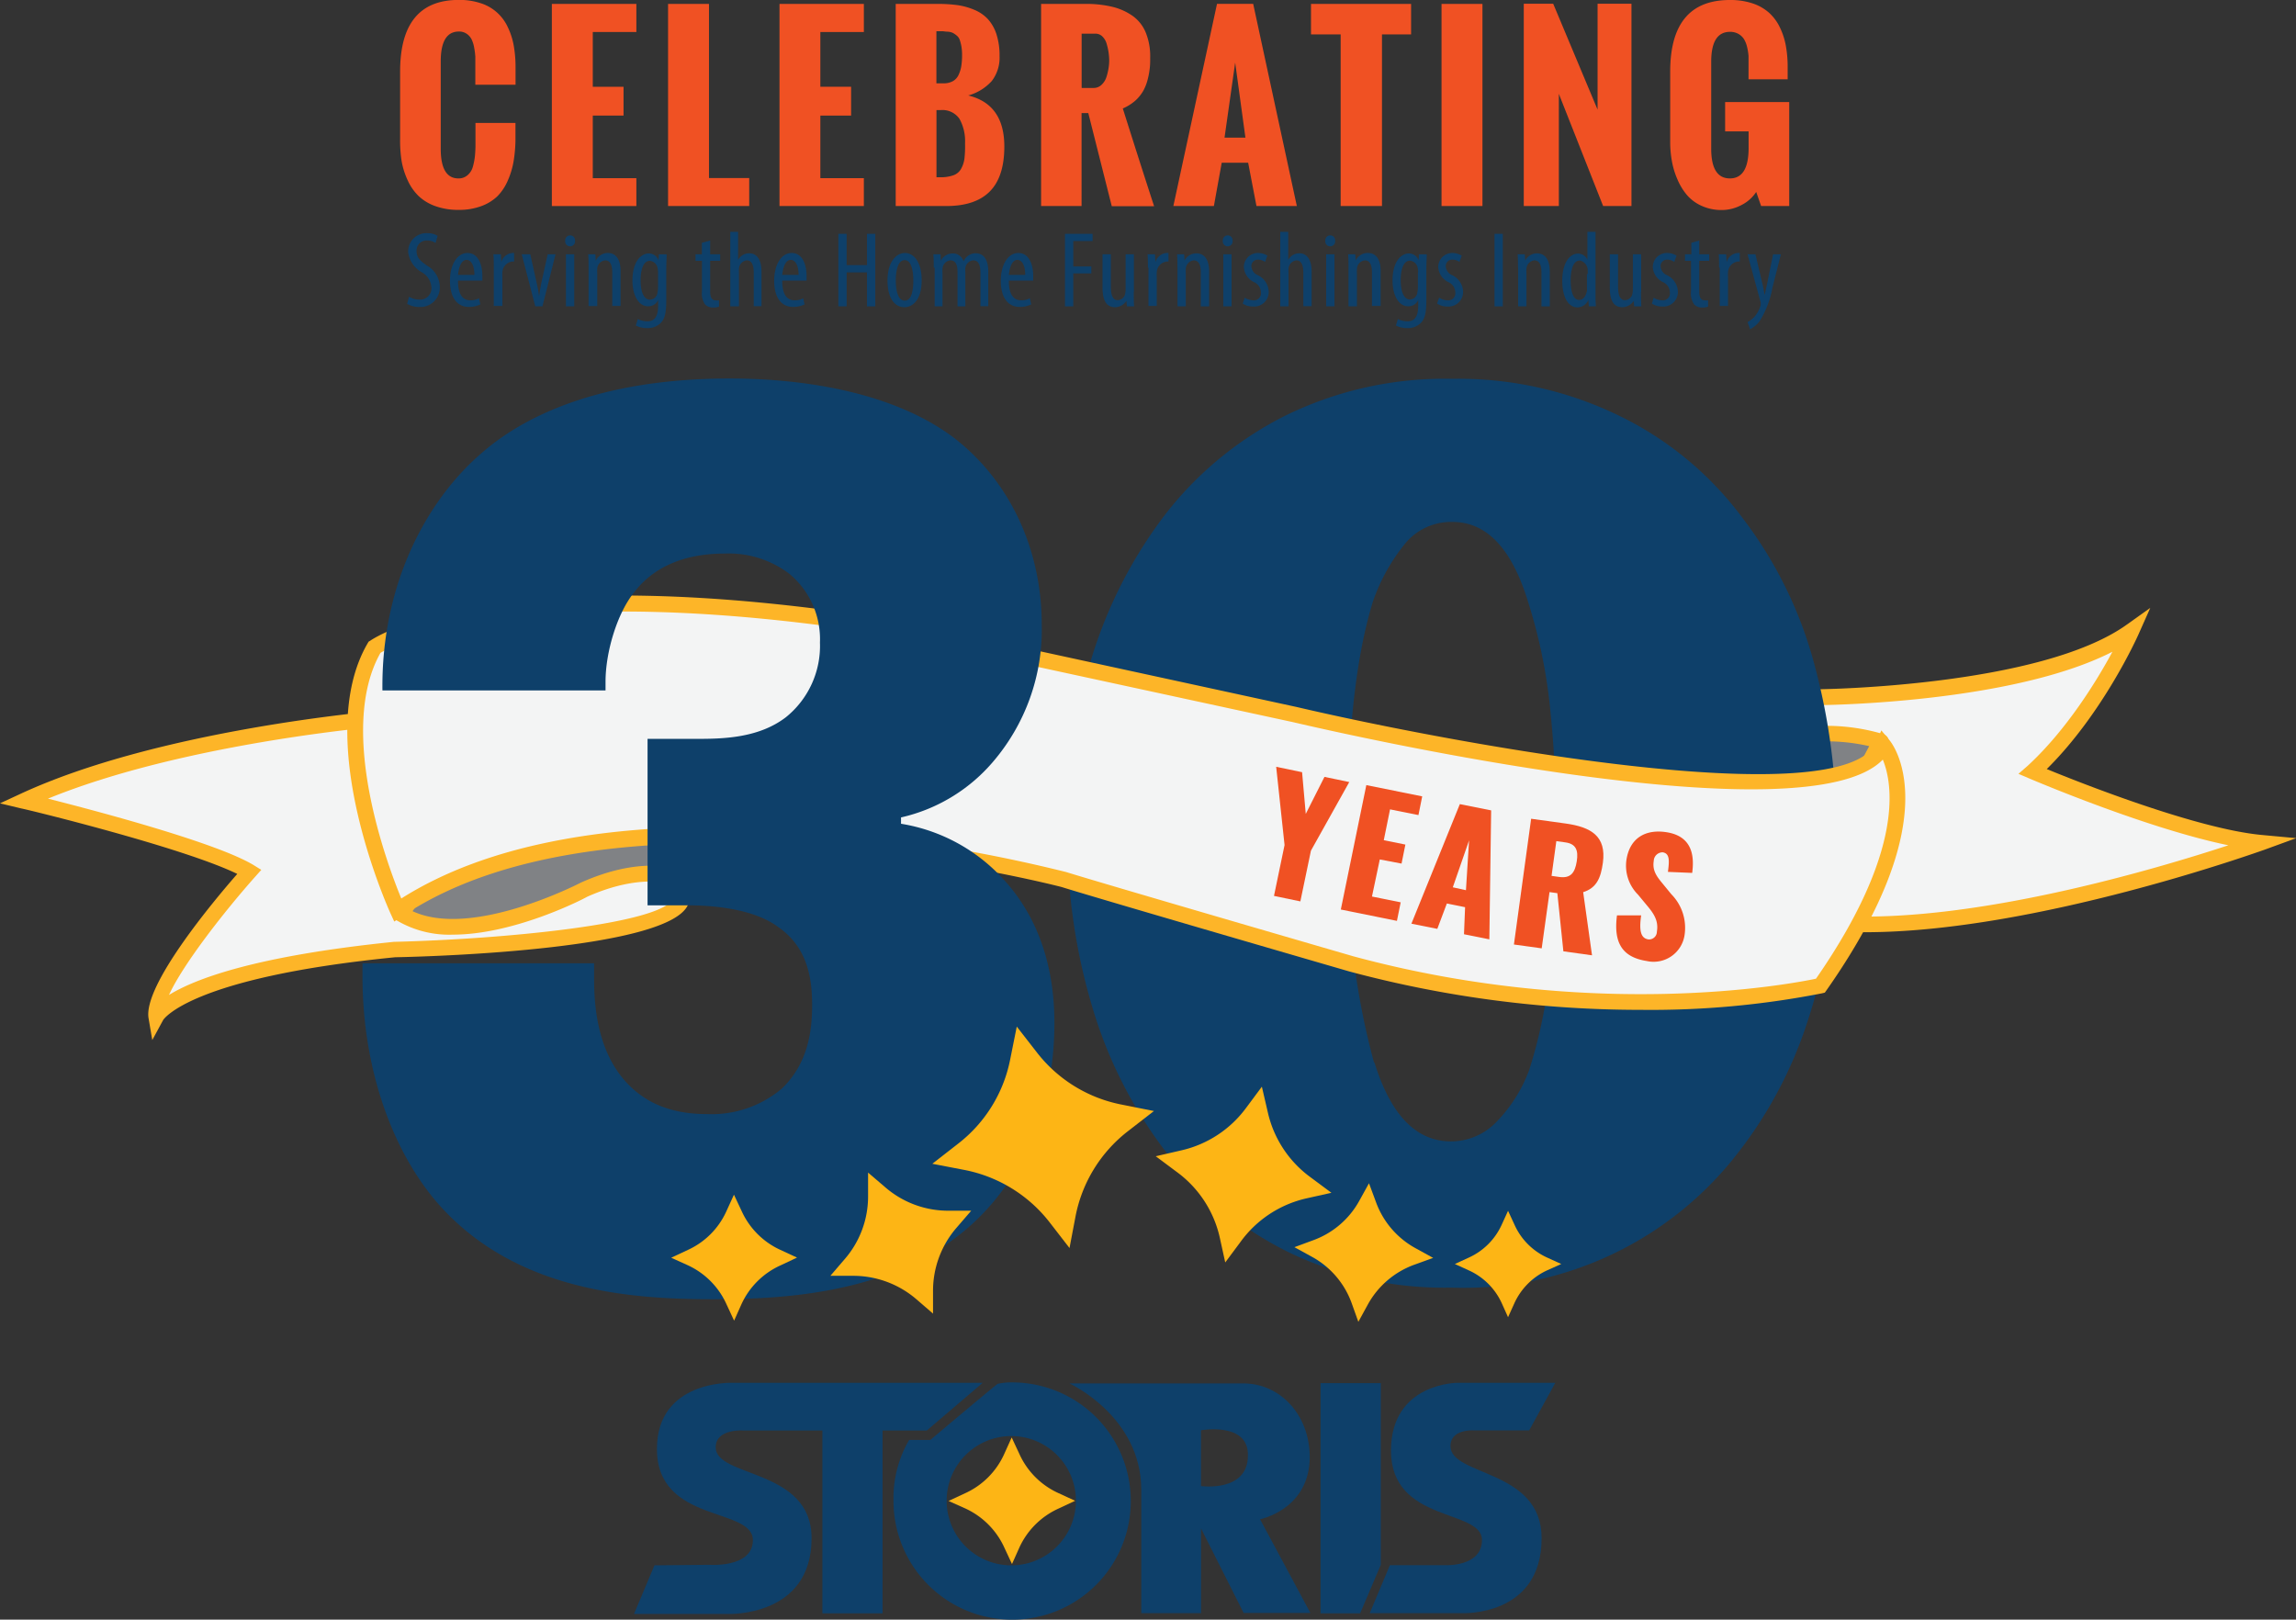
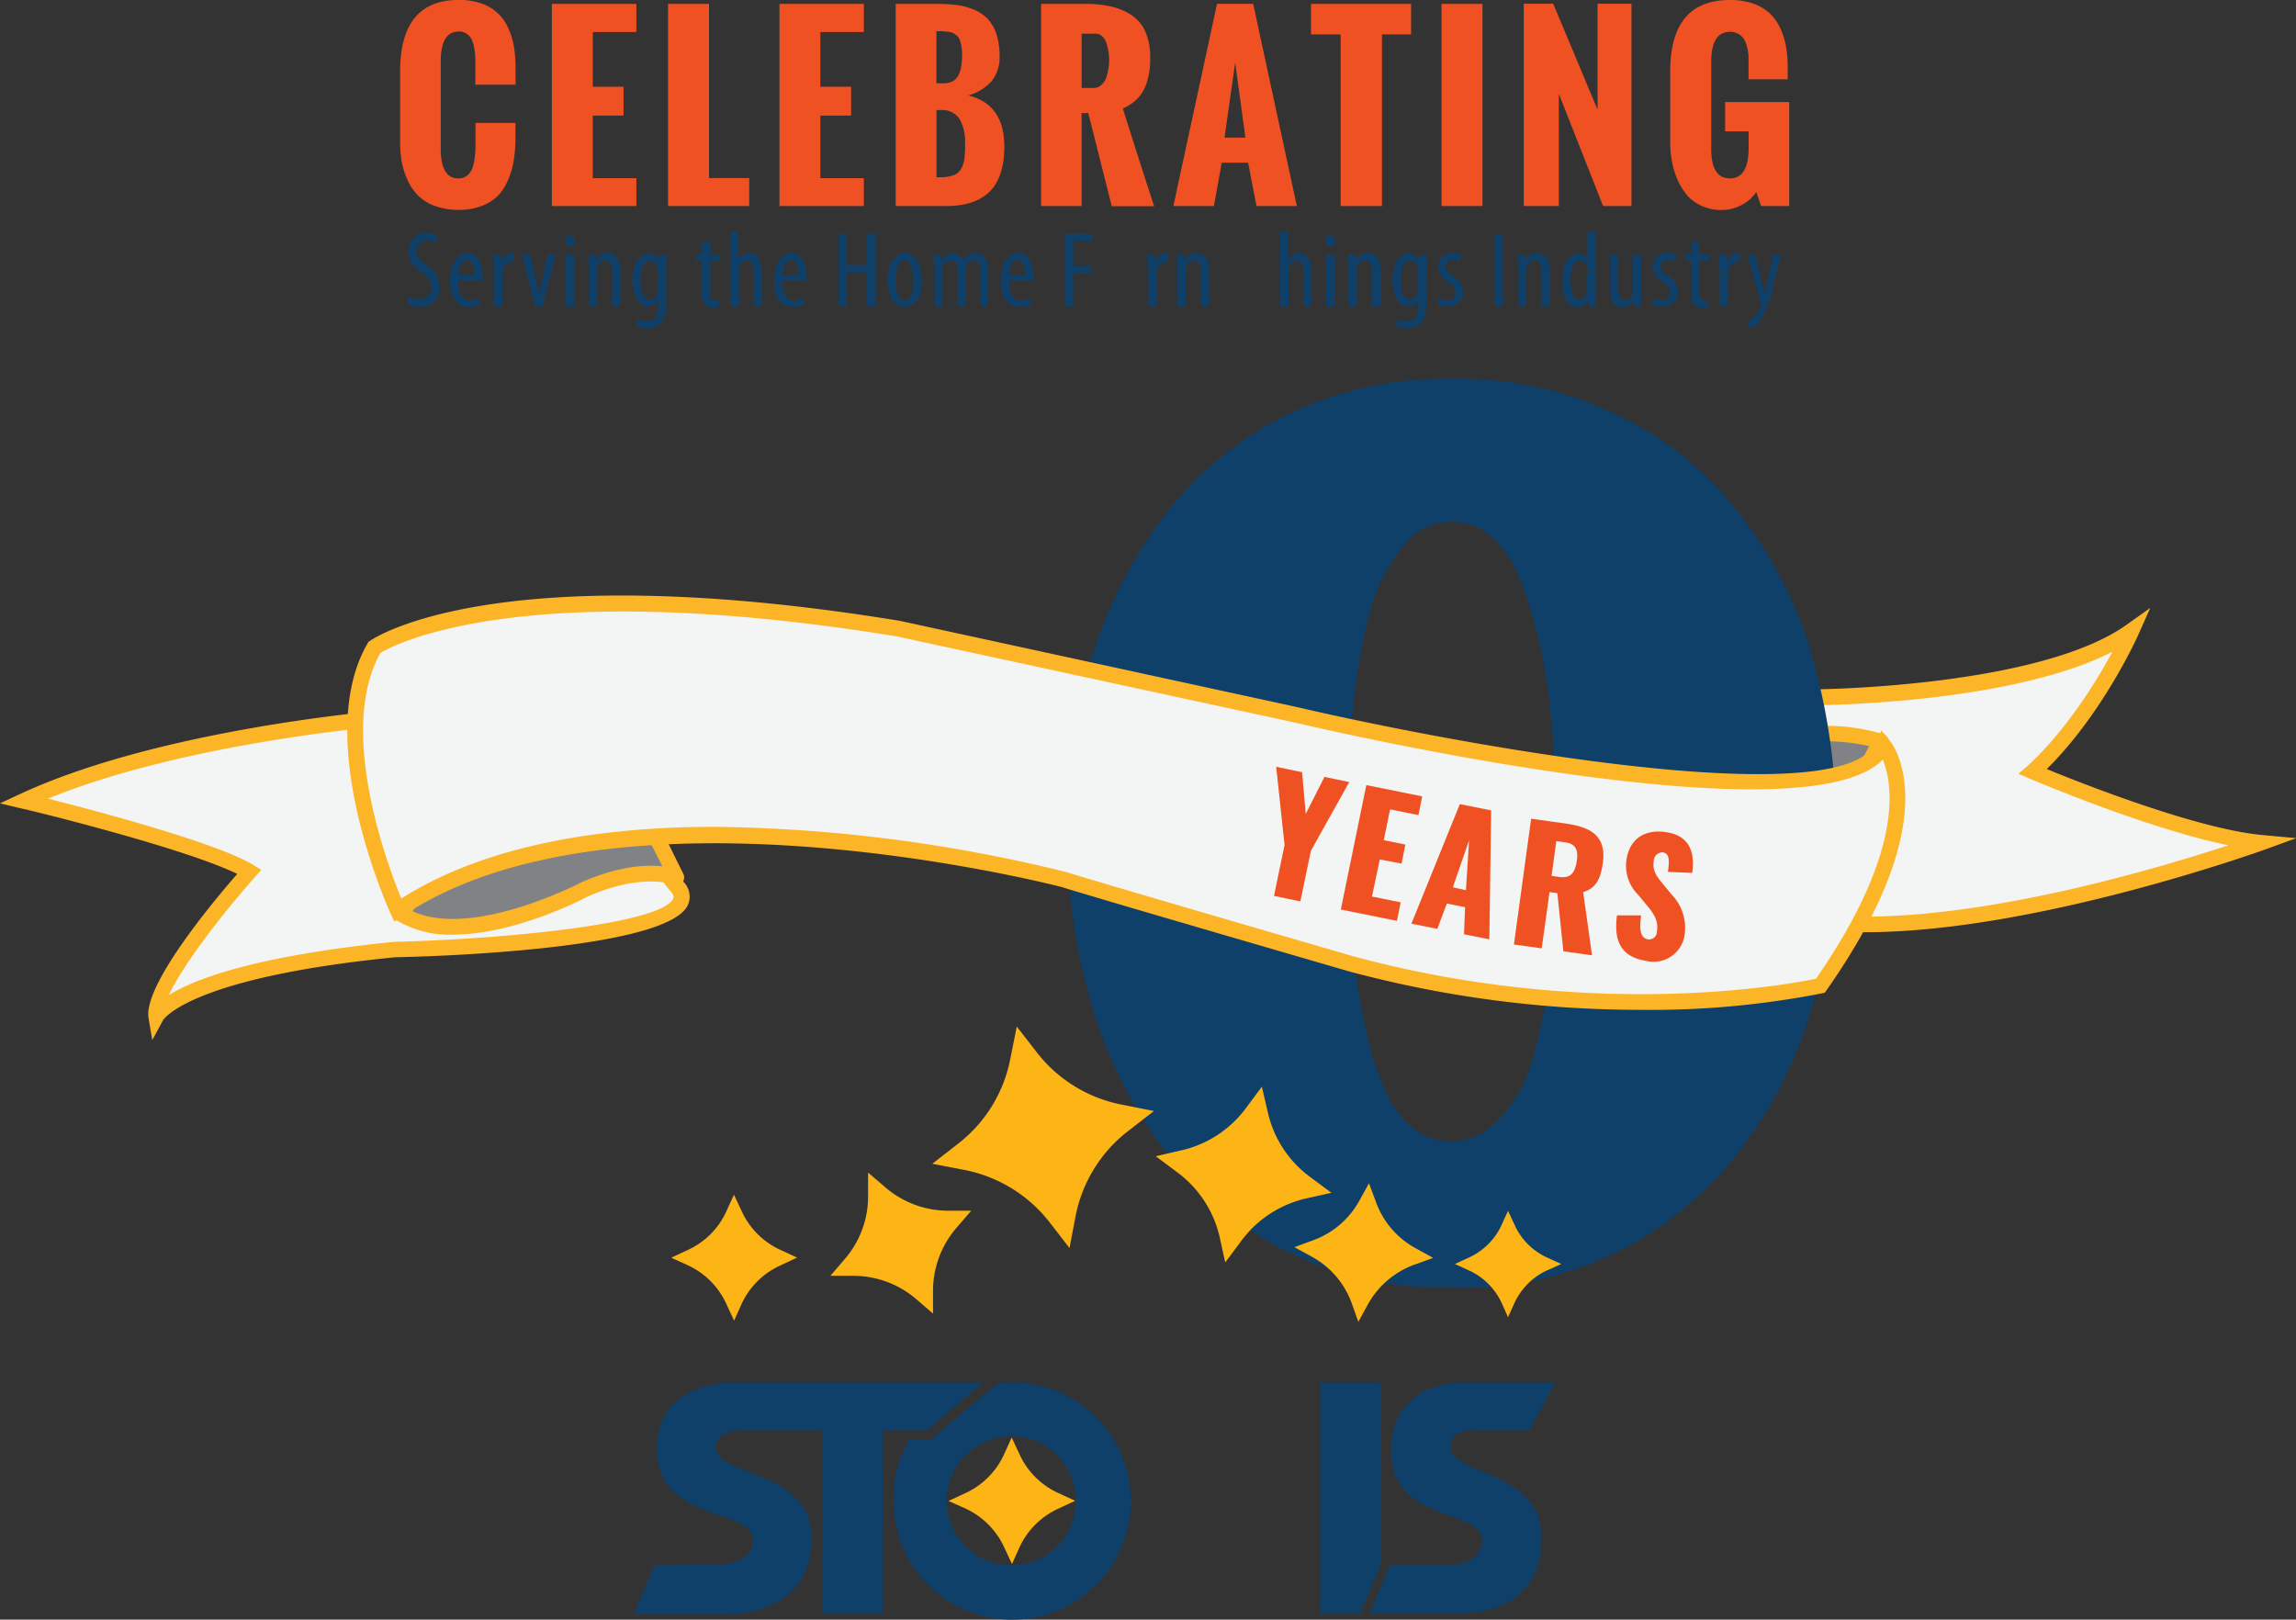
<svg xmlns="http://www.w3.org/2000/svg" id="Layer_1" data-name="Layer 1" viewBox="0 0 293.4 206.98">
  <rect x="0" y="0" width="293.4" height="206.98" fill="#333333" stroke="none" />
  <defs>
    <style>.cls-1{fill:#f3f4f4;}.cls-2{fill:#fdb528;}.cls-3{fill:#808285;}.cls-4{fill:#f05123;}.cls-5{fill:#0e406a;}.cls-6{fill:#fdb515;}</style>
  </defs>
  <title>30 yr new logo Final</title>
  <path class="cls-1" d="M282,91.3s-4.86,10.91-12.62,18c0,0,19.05,8.13,29.17,9.08,0,0-32.15,11.73-54.34,10.34s-27.44-12.29-27.44-12.29l-0.08-6.93-1.88-4.16s-1-4.67,27.29-5.55C242.1,99.75,270.57,99.5,282,91.3Z" transform="translate(-9.68 -10.67)" />
  <path class="cls-2" d="M248,129.8q-1.95,0-3.81-.11c-22.52-1.41-28.06-12.39-28.28-12.86l-0.1-.2-0.08-6.95-1.86-4.17a1.94,1.94,0,0,1,.48-1.58c2.25-2.89,11.85-4.68,27.75-5.18,0.3,0,28.3-.34,39.36-8.26l3-2.14-1.5,3.37c-0.19.43-4.57,10.15-11.73,17.23,4.58,1.88,19.19,7.64,27.46,8.42l4.42,0.41-4.17,1.52C298.6,119.4,269.81,129.8,248,129.8Zm-30.19-13.67c0.8,1.36,6.8,10.33,26.51,11.56,17.27,1.08,41-6,50.12-9-10.37-2.13-24.71-8.23-25.4-8.52l-1.43-.61,1.15-1c5-4.59,8.87-10.9,10.86-14.6-12.76,6.52-36.38,6.81-37.46,6.82-22.45.7-25.8,3.82-26.24,4.45l1.83,4Z" transform="translate(-9.68 -10.67)" />
  <path class="cls-3" d="M214.44,104.8l2.59,6.12,29.17,1.58,3.79-7.14a24.78,24.78,0,0,0-14.61.2S216.56,110.54,214.44,104.8Z" transform="translate(-9.68 -10.67)" />
  <path class="cls-2" d="M246.2,113.49h-0.05L217,111.91a1,1,0,0,1-.87-0.61l-2.48-5.85c0-.1-0.09-0.2-0.13-0.3a1,1,0,0,1,1.86-.74l0.1,0.23c1.63,3.32,12.85,1.76,19.66,0l0.22,0a25.31,25.31,0,0,1,15-.15,1,1,0,0,1,.57,1.42L247.08,113A1,1,0,0,1,246.2,113.49ZM217.71,110l27.91,1.51,2.92-5.49a24.57,24.57,0,0,0-12.7.48l-0.18.07h0c-1.58.42-12.87,3.28-18.79,1.39Z" transform="translate(-9.68 -10.67)" />
  <path class="cls-4" d="M60.81,28.38V19.82q0-9.16,7.49-9.16a8.59,8.59,0,0,1,2.81.42,5.68,5.68,0,0,1,3.43,3,9.06,9.06,0,0,1,.78,2.37,15.54,15.54,0,0,1,.24,2.81V21.5H70.42V19.12q0-.7,0-1.21a9.27,9.27,0,0,0-.15-1.16,4,4,0,0,0-.33-1.06,1.9,1.9,0,0,0-.62-0.7,1.68,1.68,0,0,0-1-.29Q66,14.7,66,18.52V29.67q0,3.81,2.27,3.8a1.69,1.69,0,0,0,1.13-.39A2.16,2.16,0,0,0,70.1,32a8.26,8.26,0,0,0,.27-1.39A15.08,15.08,0,0,0,70.44,29V26.38h5.11v2.18a18.12,18.12,0,0,1-.24,2.73,10.41,10.41,0,0,1-.73,2.43,6.53,6.53,0,0,1-1.31,2A5.84,5.84,0,0,1,71.21,37a8,8,0,0,1-2.9.49,8.57,8.57,0,0,1-3-.48,6.07,6.07,0,0,1-2.14-1.29,6.59,6.59,0,0,1-1.39-2A9.88,9.88,0,0,1,61,31.25,17.06,17.06,0,0,1,60.81,28.38Z" transform="translate(-9.68 -10.67)" />
  <path class="cls-4" d="M80.2,37V11.17H91v3.59H85.43v7h3.93v3.68H85.43v8H91V37H80.2Z" transform="translate(-9.68 -10.67)" />
  <path class="cls-4" d="M95.05,37V11.17h5.23V33.42h5.14V37H95.05Z" transform="translate(-9.68 -10.67)" />
  <path class="cls-4" d="M109.29,37V11.17h10.78v3.59h-5.56v7h3.93v3.68h-3.93v8h5.56V37H109.29Z" transform="translate(-9.68 -10.67)" />
  <path class="cls-4" d="M124.14,37V11.17h5.33a18.88,18.88,0,0,1,2.53.15,8.74,8.74,0,0,1,2.15.59,5,5,0,0,1,1.74,1.17A5.29,5.29,0,0,1,137,15a8.77,8.77,0,0,1,.41,2.84,4.87,4.87,0,0,1-1,3.19,6.33,6.33,0,0,1-3,1.84q4.61,1.12,4.61,6.52,0,3.89-1.87,5.76T130.52,37h-6.37Zm5.2-15.68h0.89a2.44,2.44,0,0,0,1.2-.27,1.76,1.76,0,0,0,.74-0.8,4.18,4.18,0,0,0,.35-1.13,8.64,8.64,0,0,0,.1-1.42,6.06,6.06,0,0,0-.09-1.13,5.68,5.68,0,0,0-.21-0.81,1.22,1.22,0,0,0-.39-0.55,2.93,2.93,0,0,0-.48-0.33,1.88,1.88,0,0,0-.63-0.16c-0.28,0-.51-0.05-0.68-0.06h-0.8v6.66Zm0,12h0.49a4.81,4.81,0,0,0,1.65-.24,1.8,1.8,0,0,0,1-.81,3.64,3.64,0,0,0,.44-1.3A13.62,13.62,0,0,0,133,29a5.86,5.86,0,0,0-.71-3.14,2.64,2.64,0,0,0-2.42-1.12h-0.52v8.56Z" transform="translate(-9.68 -10.67)" />
  <path class="cls-4" d="M142.72,37V11.17h5.69a14.18,14.18,0,0,1,3.41.37,7.6,7.6,0,0,1,2.58,1.15,4.9,4.9,0,0,1,1.68,2.11,8,8,0,0,1,.58,3.18c0,0.53,0,1-.06,1.44a9.68,9.68,0,0,1-.27,1.44,5.87,5.87,0,0,1-.57,1.44,5.17,5.17,0,0,1-1,1.23,6,6,0,0,1-1.6,1q2.33,7.38,4,12.49h-5.41l-3-11.9h-0.86V37h-5.23Zm5.23-15.09h1.49a1.45,1.45,0,0,0,1-.4,2.32,2.32,0,0,0,.63-1,7.79,7.79,0,0,0,.27-1.13,6.27,6.27,0,0,0,.08-1,7.15,7.15,0,0,0-.07-0.95,7.85,7.85,0,0,0-.23-1.08,2.18,2.18,0,0,0-.55-1,1.26,1.26,0,0,0-.93-0.38h-1.74v6.92Z" transform="translate(-9.68 -10.67)" />
  <path class="cls-4" d="M159.62,37l5.58-25.84h4.62L175.4,37h-5.16l-1.06-5.53h-3.38l-1,5.53h-5.18Zm6.54-8.74h2.67l-1.31-9.59Z" transform="translate(-9.68 -10.67)" />
  <path class="cls-4" d="M181,37V15.07h-3.79v-3.9H190v3.9h-3.72V37H181Z" transform="translate(-9.68 -10.67)" />
  <path class="cls-4" d="M193.89,37V11.17h5.23V37h-5.23Z" transform="translate(-9.68 -10.67)" />
  <path class="cls-4" d="M204.4,37V11.15h3.76l5.67,13.53V11.15h4.33V37h-3.62l-5.66-14.34V37H204.4Z" transform="translate(-9.68 -10.67)" />
  <path class="cls-4" d="M223.11,28.93v-9.1q0-9.16,7.62-9.16a9,9,0,0,1,2.87.42,6.05,6.05,0,0,1,2.1,1.17,6,6,0,0,1,1.39,1.84,9.08,9.08,0,0,1,.79,2.37,15,15,0,0,1,.24,2.81V20.8h-5V19c0-.45,0-0.84,0-1.18a7.28,7.28,0,0,0-.18-1.13,3.5,3.5,0,0,0-.39-1,2,2,0,0,0-.71-0.68,2.1,2.1,0,0,0-1.09-.27q-2.4,0-2.4,3.82V29.67q0,3.81,2.4,3.8t2.38-3.95V27.46h-3V23.71h8.19V37h-3.59L234.1,35.2a4.82,4.82,0,0,1-1.88,1.67,5.35,5.35,0,0,1-2.51.64,6.12,6.12,0,0,1-2.53-.51,5.41,5.41,0,0,1-1.88-1.35,7.65,7.65,0,0,1-1.24-2,10.25,10.25,0,0,1-.72-2.32A13.56,13.56,0,0,1,223.11,28.93Z" transform="translate(-9.68 -10.67)" />
  <path class="cls-5" d="M61.94,48.59a2.7,2.7,0,0,0,1.33.37,1.45,1.45,0,0,0,1.54-1.57,2.37,2.37,0,0,0-1.22-1.92,3.44,3.44,0,0,1-1.75-2.57,2.33,2.33,0,0,1,2.45-2.43,2.41,2.41,0,0,1,1.31.34l-0.26.91a1.94,1.94,0,0,0-1.1-.32,1.28,1.28,0,0,0-1.33,1.32c0,0.92.48,1.28,1.36,1.91a3.18,3.18,0,0,1,1.61,2.67,2.48,2.48,0,0,1-2.6,2.6,3.13,3.13,0,0,1-1.57-.4Z" transform="translate(-9.68 -10.67)" />
  <path class="cls-5" d="M68.21,46.58c0,2,.81,2.47,1.58,2.47a2.24,2.24,0,0,0,1.1-.26l0.17,0.78a3.2,3.2,0,0,1-1.46.32c-1.59,0-2.42-1.31-2.42-3.34S68.08,43,69.42,43s1.9,1.43,1.9,2.94c0,0.25,0,.43,0,0.59H68.21Zm2.09-.78c0-1.33-.48-1.92-1-1.92-0.69,0-1,1-1.09,1.92H70.3Z" transform="translate(-9.68 -10.67)" />
  <path class="cls-5" d="M72.78,44.88c0-.56,0-1.22-0.05-1.72h0.95l0.06,1h0A1.62,1.62,0,0,1,75.16,43h0.22v1.09a1,1,0,0,0-.22,0,1.44,1.44,0,0,0-1.28,1.39,4.08,4.08,0,0,0,0,.61v3.68H72.78V44.88Z" transform="translate(-9.68 -10.67)" />
  <path class="cls-5" d="M77.44,43.16l0.84,3.74c0.1,0.45.21,1,.29,1.62h0c0.07-.55.18-1.11,0.27-1.62l0.83-3.74h1L79,49.81H78.08l-1.73-6.65h1.1Z" transform="translate(-9.68 -10.67)" />
  <path class="cls-5" d="M83.16,41.44a0.63,0.63,0,1,1-1.25,0,0.63,0.63,0,0,1,.62-0.69A0.62,0.62,0,0,1,83.16,41.44ZM82,49.81V43.16h1.06v6.65H82Z" transform="translate(-9.68 -10.67)" />
  <path class="cls-5" d="M84.89,44.88c0-.78,0-1.18-0.05-1.72h0.92L85.81,44h0A1.69,1.69,0,0,1,87.37,43c0.92,0,1.61.69,1.61,2.3v4.47H87.92V45.52c0-.78-0.15-1.58-0.92-1.58A1.14,1.14,0,0,0,86,45a3.75,3.75,0,0,0,0,.59v4.19H84.89V44.88Z" transform="translate(-9.68 -10.67)" />
  <path class="cls-5" d="M94.87,43.16c0,0.47-.05,1.06-0.05,2.08V49c0,1.75-.22,2.41-0.66,2.89a2.31,2.31,0,0,1-1.77.71,3.17,3.17,0,0,1-1.46-.33l0.25-.83a2.73,2.73,0,0,0,1.24.29c0.84,0,1.36-.52,1.36-2V49h0a1.35,1.35,0,0,1-1.28.81c-1.18,0-2-1.33-2-3.29,0-2.45,1.11-3.46,2.09-3.46a1.32,1.32,0,0,1,1.24.87h0l0.05-.76h0.95Zm-1.1,2.3A1.79,1.79,0,0,0,93.72,45a1.11,1.11,0,0,0-1-1c-0.77,0-1.18,1-1.18,2.5,0,1.7.54,2.47,1.18,2.47A1,1,0,0,0,93.7,48a2.34,2.34,0,0,0,.07-0.6V45.45Z" transform="translate(-9.68 -10.67)" />
  <path class="cls-5" d="M100.43,41.4v1.76h1.28V44h-1.28v3.95c0,0.87.32,1.1,0.7,1.1a2,2,0,0,0,.43,0l0,0.81a2.33,2.33,0,0,1-.78.11,1.35,1.35,0,0,1-1-.4,2.44,2.44,0,0,1-.4-1.68V44H98.56V43.16h0.81V41.7Z" transform="translate(-9.68 -10.67)" />
  <path class="cls-5" d="M103,40.3H104v3.57h0a1.85,1.85,0,0,1,.55-0.58,1.59,1.59,0,0,1,.89-0.25c0.84,0,1.55.67,1.55,2.35v4.41H106V45.52c0-.81-0.18-1.58-0.89-1.58a1.13,1.13,0,0,0-1,1.06,3.07,3.07,0,0,0,0,.51v4.3H103V40.3Z" transform="translate(-9.68 -10.67)" />
  <path class="cls-5" d="M109.64,46.58c0,2,.81,2.47,1.58,2.47a2.24,2.24,0,0,0,1.1-.26l0.17,0.78a3.2,3.2,0,0,1-1.46.32c-1.59,0-2.42-1.31-2.42-3.34S109.51,43,110.85,43s1.9,1.43,1.9,2.94c0,0.25,0,.43,0,0.59h-3.09Zm2.09-.78c0-1.33-.48-1.92-1-1.92-0.69,0-1,1-1.09,1.92h2.08Z" transform="translate(-9.68 -10.67)" />
  <path class="cls-5" d="M117.87,40.55v4h2.6v-4h1.06v9.27h-1.06V45.48h-2.6v4.33h-1.06V40.55h1.06Z" transform="translate(-9.68 -10.67)" />
  <path class="cls-5" d="M127.46,46.49c0,2.57-1.2,3.44-2.21,3.44-1.2,0-2.16-1.09-2.16-3.42S124.18,43,125.32,43,127.46,44.16,127.46,46.49Zm-3.31,0c0,1.1.19,2.6,1.15,2.6s1.09-1.57,1.09-2.6-0.18-2.58-1.11-2.58S124.15,45.47,124.15,46.49Z" transform="translate(-9.68 -10.67)" />
  <path class="cls-5" d="M129,44.88c0-.78,0-1.18-0.05-1.72h0.92L129.91,44h0a1.67,1.67,0,0,1,1.5-.94,1.39,1.39,0,0,1,1.39,1h0a2.12,2.12,0,0,1,.66-0.76,1.61,1.61,0,0,1,.92-0.26c0.89,0,1.59.66,1.59,2.35v4.41h-1V45.65c0-.87-0.12-1.71-0.93-1.71a1.11,1.11,0,0,0-1,1,4.07,4.07,0,0,0,0,.6v4.28h-1V45.45c0-.74-0.14-1.51-0.92-1.51a1.13,1.13,0,0,0-1,1.07,3.84,3.84,0,0,0,0,.58v4.22h-1V44.88Z" transform="translate(-9.68 -10.67)" />
  <path class="cls-5" d="M138.6,46.58c0,2,.81,2.47,1.58,2.47a2.24,2.24,0,0,0,1.1-.26l0.17,0.78a3.2,3.2,0,0,1-1.46.32c-1.59,0-2.42-1.31-2.42-3.34S138.47,43,139.81,43s1.9,1.43,1.9,2.94c0,0.25,0,.43,0,0.59H138.6Zm2.09-.78c0-1.33-.48-1.92-1-1.92-0.69,0-1,1-1.09,1.92h2.08Z" transform="translate(-9.68 -10.67)" />
  <path class="cls-5" d="M145.77,40.55h3.53v0.92h-2.47v3.25h2.31v0.89h-2.31v4.21h-1.06V40.55Z" transform="translate(-9.68 -10.67)" />
-   <path class="cls-5" d="M154.56,48c0,0.74,0,1.32.05,1.82h-0.92l-0.07-.7h0a1.75,1.75,0,0,1-1.43.81c-1.17,0-1.62-.91-1.62-2.56V43.16h1.06v4.06c0,1,.17,1.81.89,1.81a1,1,0,0,0,.95-0.88,2.76,2.76,0,0,0,.05-0.6V43.16h1.06V48Z" transform="translate(-9.68 -10.67)" />
  <path class="cls-5" d="M156.37,44.88c0-.56,0-1.22-0.05-1.72h0.95l0.06,1h0a1.62,1.62,0,0,1,1.4-1.16H159v1.09a1,1,0,0,0-.22,0,1.44,1.44,0,0,0-1.28,1.39,4.08,4.08,0,0,0,0,.61v3.68h-1.06V44.88Z" transform="translate(-9.68 -10.67)" />
  <path class="cls-5" d="M160.14,44.88c0-.78,0-1.18-0.05-1.72H161l0.05,0.8h0a1.69,1.69,0,0,1,1.53-.91c0.92,0,1.61.69,1.61,2.3v4.47h-1.06V45.52c0-.78-0.15-1.58-0.92-1.58a1.14,1.14,0,0,0-1,1.09,3.75,3.75,0,0,0,0,.59v4.19h-1.06V44.88Z" transform="translate(-9.68 -10.67)" />
-   <path class="cls-5" d="M167.19,41.44a0.63,0.63,0,1,1-1.25,0,0.63,0.63,0,0,1,.62-0.69A0.62,0.62,0,0,1,167.19,41.44ZM166,49.81V43.16h1.06v6.65H166Z" transform="translate(-9.68 -10.67)" />
-   <path class="cls-5" d="M168.74,48.71a2.12,2.12,0,0,0,1.07.34,0.9,0.9,0,0,0,1-1,1.45,1.45,0,0,0-.85-1.31,2.3,2.3,0,0,1-1.33-1.9A1.79,1.79,0,0,1,170.43,43a2.29,2.29,0,0,1,1.2.34l-0.29.8a1.56,1.56,0,0,0-.88-0.29,0.82,0.82,0,0,0-.87.84,1.31,1.31,0,0,0,.83,1.15,2.44,2.44,0,0,1,1.38,2,1.86,1.86,0,0,1-2,2,2.27,2.27,0,0,1-1.32-.38Z" transform="translate(-9.68 -10.67)" />
  <path class="cls-5" d="M173.24,40.3h1.06v3.57h0a1.85,1.85,0,0,1,.55-0.58,1.59,1.59,0,0,1,.89-0.25c0.84,0,1.55.67,1.55,2.35v4.41h-1.06V45.52c0-.81-0.18-1.58-0.89-1.58a1.13,1.13,0,0,0-1,1.06,3.07,3.07,0,0,0,0,.51v4.3h-1.06V40.3Z" transform="translate(-9.68 -10.67)" />
  <path class="cls-5" d="M180.29,41.44a0.63,0.63,0,1,1-1.25,0,0.63,0.63,0,0,1,.62-0.69A0.62,0.62,0,0,1,180.29,41.44Zm-1.14,8.37V43.16h1.06v6.65h-1.06Z" transform="translate(-9.68 -10.67)" />
  <path class="cls-5" d="M182,44.88c0-.78,0-1.18-0.05-1.72h0.92l0.05,0.8h0A1.69,1.69,0,0,1,184.5,43c0.92,0,1.61.69,1.61,2.3v4.47H185V45.52c0-.78-0.15-1.58-0.92-1.58a1.14,1.14,0,0,0-1,1.09,3.75,3.75,0,0,0,0,.59v4.19H182V44.88Z" transform="translate(-9.68 -10.67)" />
  <path class="cls-5" d="M192,43.16c0,0.47-.05,1.06-0.05,2.08V49c0,1.75-.22,2.41-0.66,2.89a2.31,2.31,0,0,1-1.77.71,3.17,3.17,0,0,1-1.46-.33l0.25-.83a2.73,2.73,0,0,0,1.24.29c0.84,0,1.36-.52,1.36-2V49h0a1.35,1.35,0,0,1-1.28.81c-1.18,0-2-1.33-2-3.29,0-2.45,1.11-3.46,2.09-3.46a1.32,1.32,0,0,1,1.24.87h0l0.05-.76H192Zm-1.1,2.3a1.79,1.79,0,0,0-.05-0.48,1.11,1.11,0,0,0-1-1c-0.77,0-1.18,1-1.18,2.5,0,1.7.54,2.47,1.18,2.47a1,1,0,0,0,.95-0.95,2.34,2.34,0,0,0,.07-0.6V45.45Z" transform="translate(-9.68 -10.67)" />
  <path class="cls-5" d="M193.58,48.71a2.12,2.12,0,0,0,1.07.34,0.9,0.9,0,0,0,1-1,1.45,1.45,0,0,0-.85-1.31,2.3,2.3,0,0,1-1.33-1.9A1.79,1.79,0,0,1,195.27,43a2.29,2.29,0,0,1,1.2.34l-0.29.8a1.56,1.56,0,0,0-.88-0.29,0.82,0.82,0,0,0-.87.84,1.31,1.31,0,0,0,.83,1.15,2.44,2.44,0,0,1,1.38,2,1.86,1.86,0,0,1-2,2,2.27,2.27,0,0,1-1.32-.38Z" transform="translate(-9.68 -10.67)" />
  <path class="cls-5" d="M201.72,40.55v9.27h-1.06V40.55h1.06Z" transform="translate(-9.68 -10.67)" />
  <path class="cls-5" d="M203.66,44.88c0-.78,0-1.18-0.05-1.72h0.92l0.05,0.8h0a1.69,1.69,0,0,1,1.53-.91c0.92,0,1.61.69,1.61,2.3v4.47h-1.06V45.52c0-.78-0.15-1.58-0.92-1.58a1.14,1.14,0,0,0-1,1.09,3.75,3.75,0,0,0,0,.59v4.19h-1.06V44.88Z" transform="translate(-9.68 -10.67)" />
  <path class="cls-5" d="M213.57,40.3v7.92c0,0.45,0,1.21.05,1.59h-0.91L212.65,49h0a1.53,1.53,0,0,1-1.39.95c-1.13,0-1.94-1.22-1.94-3.41,0-2.36,1-3.46,2-3.46a1.29,1.29,0,0,1,1.21.8h0V40.3h1Zm-1,5.39c0-.14,0-0.29,0-0.44a1.28,1.28,0,0,0-1-1.29c-0.88,0-1.18,1.22-1.18,2.56S210.7,49,211.47,49c0.33,0,.78-0.18,1-1.14a2.1,2.1,0,0,0,0-.44V45.69Z" transform="translate(-9.68 -10.67)" />
  <path class="cls-5" d="M219.38,48c0,0.74,0,1.32.05,1.82h-0.92l-0.07-.7h0a1.75,1.75,0,0,1-1.43.81c-1.17,0-1.62-.91-1.62-2.56V43.16h1.06v4.06c0,1,.17,1.81.89,1.81a1,1,0,0,0,.95-0.88,2.76,2.76,0,0,0,.05-0.6V43.16h1.06V48Z" transform="translate(-9.68 -10.67)" />
  <path class="cls-5" d="M221,48.71a2.12,2.12,0,0,0,1.07.34,0.9,0.9,0,0,0,1-1,1.45,1.45,0,0,0-.85-1.31,2.3,2.3,0,0,1-1.33-1.9A1.79,1.79,0,0,1,222.72,43a2.29,2.29,0,0,1,1.2.34l-0.29.8a1.56,1.56,0,0,0-.88-0.29,0.82,0.82,0,0,0-.87.84,1.31,1.31,0,0,0,.83,1.15,2.44,2.44,0,0,1,1.38,2,1.86,1.86,0,0,1-2,2,2.27,2.27,0,0,1-1.32-.38Z" transform="translate(-9.68 -10.67)" />
  <path class="cls-5" d="M226.82,41.4v1.76h1.28V44h-1.28v3.95c0,0.87.32,1.1,0.7,1.1a2,2,0,0,0,.43,0l0,0.81a2.33,2.33,0,0,1-.78.11,1.35,1.35,0,0,1-1-.4,2.44,2.44,0,0,1-.4-1.68V44H225V43.16h0.81V41.7Z" transform="translate(-9.68 -10.67)" />
  <path class="cls-5" d="M229.36,44.88c0-.56,0-1.22-0.05-1.72h0.95l0.06,1h0a1.62,1.62,0,0,1,1.4-1.16H232v1.09a1,1,0,0,0-.22,0,1.44,1.44,0,0,0-1.28,1.39,4.08,4.08,0,0,0,0,.61v3.68h-1.06V44.88Z" transform="translate(-9.68 -10.67)" />
  <path class="cls-5" d="M234,43.16L234.91,47c0.12,0.52.19,1,.28,1.37h0c0.07-.37.18-0.88,0.29-1.36l0.78-3.84h1l-1.09,4.28a12,12,0,0,1-1.65,4.29,3.65,3.65,0,0,1-1.2,1L233,51.83A3.22,3.22,0,0,0,234,51a4,4,0,0,0,.6-1.11,0.92,0.92,0,0,0,.07-0.33,0.76,0.76,0,0,0,0-.25l-1.68-6.15H234Z" transform="translate(-9.68 -10.67)" />
  <path class="cls-5" d="M232.42,76.95a53.33,53.33,0,0,1,9.08,18.49,81.9,81.9,0,0,1,2.86,21.81,73.75,73.75,0,0,1-3.68,23.89,54.59,54.59,0,0,1-9.89,18.08,44.32,44.32,0,0,1-35.65,16,45.76,45.76,0,0,1-21.1-4.68,45.24,45.24,0,0,1-15.37-12.67,56.63,56.63,0,0,1-9.4-18.49,75.67,75.67,0,0,1-3.19-22.13A77.86,77.86,0,0,1,149,95.33a58.46,58.46,0,0,1,9.49-18.8,45,45,0,0,1,15.29-12.67,46.21,46.21,0,0,1,21.51-4.78A46.88,46.88,0,0,1,217,64,43,43,0,0,1,232.42,76.95ZM205.1,147.38a62.52,62.52,0,0,0,2.62-12.67,159.27,159.27,0,0,0,.82-17.45,147.43,147.43,0,0,0-.82-16.52,67.16,67.16,0,0,0-2.78-13.19q-3.11-10.18-9.65-10.18a7.61,7.61,0,0,0-6,2.7,24.26,24.26,0,0,0-4.17,7.48q-3.27,10.59-3.27,29.71a133.29,133.29,0,0,0,.82,16,95.17,95.17,0,0,0,2.62,13.3v-0.21q3.11,10.18,9.81,10.18a8.06,8.06,0,0,0,5.81-2.49A18.85,18.85,0,0,0,205.1,147.38Z" transform="translate(-9.68 -10.67)" />
  <path class="cls-1" d="M41.56,122.06S28.93,136.25,29.64,140.6c0,0,2.51-5.8,30.5-8.57,0,0,42.11-1,36.07-8.07s-13-21.31-13-21.31L58,102.52S30.42,104.79,12.7,113C12.7,113,35.68,118.53,41.56,122.06Z" transform="translate(-9.68 -10.67)" />
  <path class="cls-2" d="M29.14,143.58l-0.48-2.81C28,136.61,36.71,126.11,40,122.35,33,118.93,12.68,114,12.47,114l-2.79-.67,2.61-1.21C30,103.9,57.66,101.55,57.94,101.52l25.88,0.13,0.27,0.56c0.07,0.14,7,14.22,12.88,21.1a2.68,2.68,0,0,1,.62,3C95.08,131.91,66,132.89,60.17,133c-26.36,2.61-29.6,8-29.63,8ZM15.81,112.73c6.4,1.62,21.52,5.63,26.26,8.48l1,0.62-0.8.9c-3.74,4.21-9.11,11-11,15.09,3.4-2.1,11.16-5,28.74-6.79,14-.34,34.26-2.28,35.72-5.55,0-.09.15-0.34-0.31-0.87-5.44-6.37-11.51-18.22-12.88-21L58,103.52C57.84,103.54,33.15,105.64,15.81,112.73Z" transform="translate(-9.68 -10.67)" />
  <path class="cls-3" d="M92,114.48l4.16,8.31s-4.23-1.8-11.76,1.57c0,0-15.52,8.15-23.44,3.09l9.33-13.05Z" transform="translate(-9.68 -10.67)" />
  <path class="cls-2" d="M67.55,130.11a13.18,13.18,0,0,1-7.16-1.81,1,1,0,0,1-.28-1.42l9.33-13.05a1,1,0,0,1,.81-0.42h0L92,113.48a1,1,0,0,1,.89.55L97,122.34a1,1,0,0,1-1.29,1.37s-4-1.56-11,1.56C84.33,125.51,75.45,130.11,67.55,130.11Zm-5.15-3c7.6,3.56,21.36-3.57,21.51-3.65,4.76-2.13,8.31-2.31,10.41-2.09l-3-5.91-20.59-.08Z" transform="translate(-9.68 -10.67)" />
  <path class="cls-1" d="M57.56,93.37S73.09,82.6,124.51,91l50.61,11s69.89,16.36,75.25,3.88c0,0,7.5,8.61-8,30.79,0,0-26.51,6.24-60-2.8,0,0-31.87-9.26-36.69-10.77,0,0-57-15.07-85.16,3.88C60.51,127,50.6,105.21,57.56,93.37Z" transform="translate(-9.68 -10.67)" />
  <path class="cls-2" d="M219.35,139.72a143.46,143.46,0,0,1-37.26-4.91c-0.34-.1-32-9.29-36.73-10.78-0.52-.14-56.88-14.72-84.3,3.75l-1,.66-0.49-1.07c-0.41-.91-10-22.36-2.9-34.51l0.11-.19L57,92.54c0.65-.45,16.45-10.9,67.68-2.53l50.66,11c19.23,4.5,70,14.07,74.12,4.46l0.63-1.46,1,1.2c0.33,0.38,7.83,9.46-8,32l-0.22.31-0.37.09A113.55,113.55,0,0,1,219.35,139.72ZM101.12,116.33a195.68,195.68,0,0,1,44.8,5.78c4.8,1.5,36.39,10.68,36.71,10.77,30.7,8.29,55.8,3.56,59.11,2.86,11.37-16.38,9.78-25,8.54-28-9.81,10.19-68.46-3.17-75.39-4.79L124.3,92c-47.57-7.77-64.16,1-66,2.1-5.55,9.83.83,26.95,2.66,31.39C72,118.5,86.88,116.33,101.12,116.33Z" transform="translate(-9.68 -10.67)" />
  <path class="cls-4" d="M173.83,118.66l-1.07-10,3.31,0.69,0.47,5.33,2.39-4.73,3.17,0.66-4.9,8.77-1.35,6.48-3.37-.7Z" transform="translate(-9.68 -10.67)" />
  <path class="cls-4" d="M184.28,111l7.14,1.44-0.48,2.39-3.63-.73-0.8,3.94,2.76,0.56-0.49,2.43L186,120.5l-1,4.74,3.67,0.74-0.48,2.37-7.17-1.45Z" transform="translate(-9.68 -10.67)" />
  <path class="cls-4" d="M196.23,113.43l4,0.8L200,130.71l-3.24-.65,0.14-3.46-2.33-.47-1.22,3.24-3.31-.66Zm0.78,11,0.4-6.37-2.08,6Z" transform="translate(-9.68 -10.67)" />
  <path class="cls-4" d="M205.34,115.3l4.42,0.61c3.23,0.45,5.21,1.61,4.75,5-0.27,2-.83,3.24-2.52,3.77l1.13,8.07-3.66-.51-0.77-7.43-1-.14-1,7.19-3.55-.49Zm3.6,7.44c1.49,0.2,2-.57,2.23-2s-0.12-2.24-1.46-2.42l-1.15-.16-0.61,4.44Z" transform="translate(-9.68 -10.67)" />
  <path class="cls-4" d="M216.31,127.65l3.09,0c-0.3,2.08,0,2.93.93,3.07a1,1,0,0,0,1.08-1c0.22-1.32-.32-2.22-1.26-3.33L219,125a5.22,5.22,0,0,1-1.47-4.52c0.44-2.7,2.41-3.9,5.17-3.45,3.41,0.56,3.47,3.31,3.22,5.19l-3.1-.13c0.19-1.43.24-2.35-.66-2.5a1.13,1.13,0,0,0-1.15,1.09c-0.19,1.18.31,1.92,1.11,2.88l1.13,1.38a6.12,6.12,0,0,1,1.7,5.2,4,4,0,0,1-4.84,3.34C217.05,133,215.84,131.23,216.31,127.65Z" transform="translate(-9.68 -10.67)" />
  <path class="cls-5" d="M90.72,216.87l2.59-6.16,7-.07s5.58,0.43,5.58-3.15c0-4.27-12.26-2.1-12.26-11.66,0-8.81,9.63-8.45,9.63-8.45h32l-7.15,6.1h-5.65v23.36h-7.69l0-23.36-10.09,0s-3.54-.28-3.54,2.15c0,3.9,12.25,2.66,12.25,11.61,0,10.13-10.7,9.68-10.7,9.68h-12Z" transform="translate(-9.68 -10.67)" />
  <path class="cls-5" d="M184.72,216.81l2.57-6.12h7.11s4.66,0.22,4.66-3.22c0-4-11.63-2.15-11.63-11.42,0-8.68,8.52-8.67,8.52-8.67h12.48l-3.34,6.08h-7.16s-2.9-.17-2.9,2c0,3.89,11.65,2.92,11.65,11.78,0,10.06-10.17,9.58-10.17,9.58h-11.8Z" transform="translate(-9.68 -10.67)" />
-   <path class="cls-5" d="M170.7,204.82s6.3-1.25,6.35-7.9c0-5.49-3.8-9.4-8.36-9.46H146.34s9.14,4.18,9.18,13.54v15.82h7.64V206l5.44,10.79h8.53Zm-7.55-4.24v-7.13s6.12-1.12,6,3.26C169.12,201.4,163.16,200.58,163.16,200.58Z" transform="translate(-9.68 -10.67)" />
  <polygon class="cls-5" points="168.75 176.75 176.45 176.75 176.45 199.97 173.81 206.17 168.75 206.17 168.75 176.75" />
  <path class="cls-5" d="M147.17,202.45a8.26,8.26,0,1,1-8.26-8.26A8.26,8.26,0,0,1,147.17,202.45ZM139,187.33a7.6,7.6,0,0,0-1.85.19c-1.94,1.56-8.58,7.16-8.58,7.16h-2.71a14.7,14.7,0,0,0-2,7.8A15.16,15.16,0,1,0,139,187.33Z" transform="translate(-9.68 -10.67)" />
  <path class="cls-6" d="M139,210.54l0.93-2.08a10.06,10.06,0,0,1,5-5l2.14-1-2.17-1a10,10,0,0,1-4.94-4.95l-1-2.14-1,2.21a10,10,0,0,1-4.92,4.9l-2.15,1,2.08,0.93a10.1,10.1,0,0,1,5.06,5.05Z" transform="translate(-9.68 -10.67)" />
  <path class="cls-6" d="M166.25,172l-0.69-3.14a14.23,14.23,0,0,0-5.51-8.43l-2.68-2,3.3-.76a14.2,14.2,0,0,0,8.26-5.44l2-2.69,0.78,3.36a14.11,14.11,0,0,0,5.42,8.2l2.69,2-3.14.7a14.29,14.29,0,0,0-8.46,5.55Z" transform="translate(-9.68 -10.67)" />
  <path class="cls-6" d="M183.26,179.59l-0.84-2.35a11,11,0,0,0-5.07-5.95l-2.26-1.24,2.46-.91a11,11,0,0,0,5.82-5l1.25-2.26,0.93,2.51a11,11,0,0,0,5,5.78l2.27,1.25-2.35.85a11.09,11.09,0,0,0-6,5.11Z" transform="translate(-9.68 -10.67)" />
  <path class="cls-6" d="M202.39,179l-0.78-1.74a8.45,8.45,0,0,0-4.22-4.24l-1.8-.82,1.83-.84a8.44,8.44,0,0,0,4.15-4.16l0.82-1.8,0.86,1.86a8.38,8.38,0,0,0,4.14,4.12l1.8,0.82-1.74.78a8.49,8.49,0,0,0-4.26,4.25Z" transform="translate(-9.68 -10.67)" />
-   <path class="cls-5" d="M85.6,133.76v1.94c0,3.24.32,8.59,3.56,12.64,2.75,3.4,6.48,4.7,10.85,4.7a13.93,13.93,0,0,0,9.56-3.24c3.4-3.24,3.89-7.45,3.89-10.69,0-3.56-.65-7.45-4.37-10-3.08-2.27-8.1-2.75-11.66-2.75h-5V105.09h6.48c3.4,0,7.78-.16,11.18-2.75a11.71,11.71,0,0,0,4.37-9.56A10.86,10.86,0,0,0,110.55,84a12.78,12.78,0,0,0-8.26-2.59c-5.51,0-9.23,1.94-11.5,4.86-2.27,2.75-3.73,7.78-3.73,11.5v1.13H58.55c-0.16-13.61,5.67-24.3,12.64-30.3,5.35-4.7,15.07-9.56,31.75-9.56,10,0,21.22,1.94,28.68,7.61,7.13,5.51,11.18,14.26,11.18,23.82a25.93,25.93,0,0,1-6.32,17.66,21.74,21.74,0,0,1-11.66,7v0.81a22.54,22.54,0,0,1,13.12,7.13c5.35,5.83,6.48,13,6.48,18.31,0,13.45-6.16,22.52-12.31,27.22-9.72,7.61-23.17,8.1-31.43,8.1C90,176.7,75.72,175.56,66,164.87c-6-6.64-10-17.33-10-29.48v-1.62H85.6Z" transform="translate(-9.68 -10.67)" />
  <path class="cls-6" d="M146.35,170.16l0.76-4a18.09,18.09,0,0,1,6.69-10.92l3.34-2.59-4.22-.84a18.06,18.06,0,0,1-10.71-6.61l-2.6-3.34-0.86,4.29a18,18,0,0,1-6.58,10.63l-3.35,2.61,4,0.77a18.18,18.18,0,0,1,11,6.73Z" transform="translate(-9.68 -10.67)" />
  <path class="cls-6" d="M128.91,178.54l0-2.78a12.31,12.31,0,0,1,3-8.19l1.88-2.18H130.8a12.29,12.29,0,0,1-8-3l-2.19-1.87v3a12.21,12.21,0,0,1-2.94,8l-1.88,2.19,2.78,0a12.36,12.36,0,0,1,8.22,3Z" transform="translate(-9.68 -10.67)" />
  <path class="cls-6" d="M103.49,179.44l0.92-2.06a10,10,0,0,1,5-5l2.12-1-2.16-1a10,10,0,0,1-4.9-4.91l-1-2.13-1,2.19a9.9,9.9,0,0,1-4.89,4.87l-2.13,1,2.06,0.93a10,10,0,0,1,5,5Z" transform="translate(-9.68 -10.67)" />
</svg>